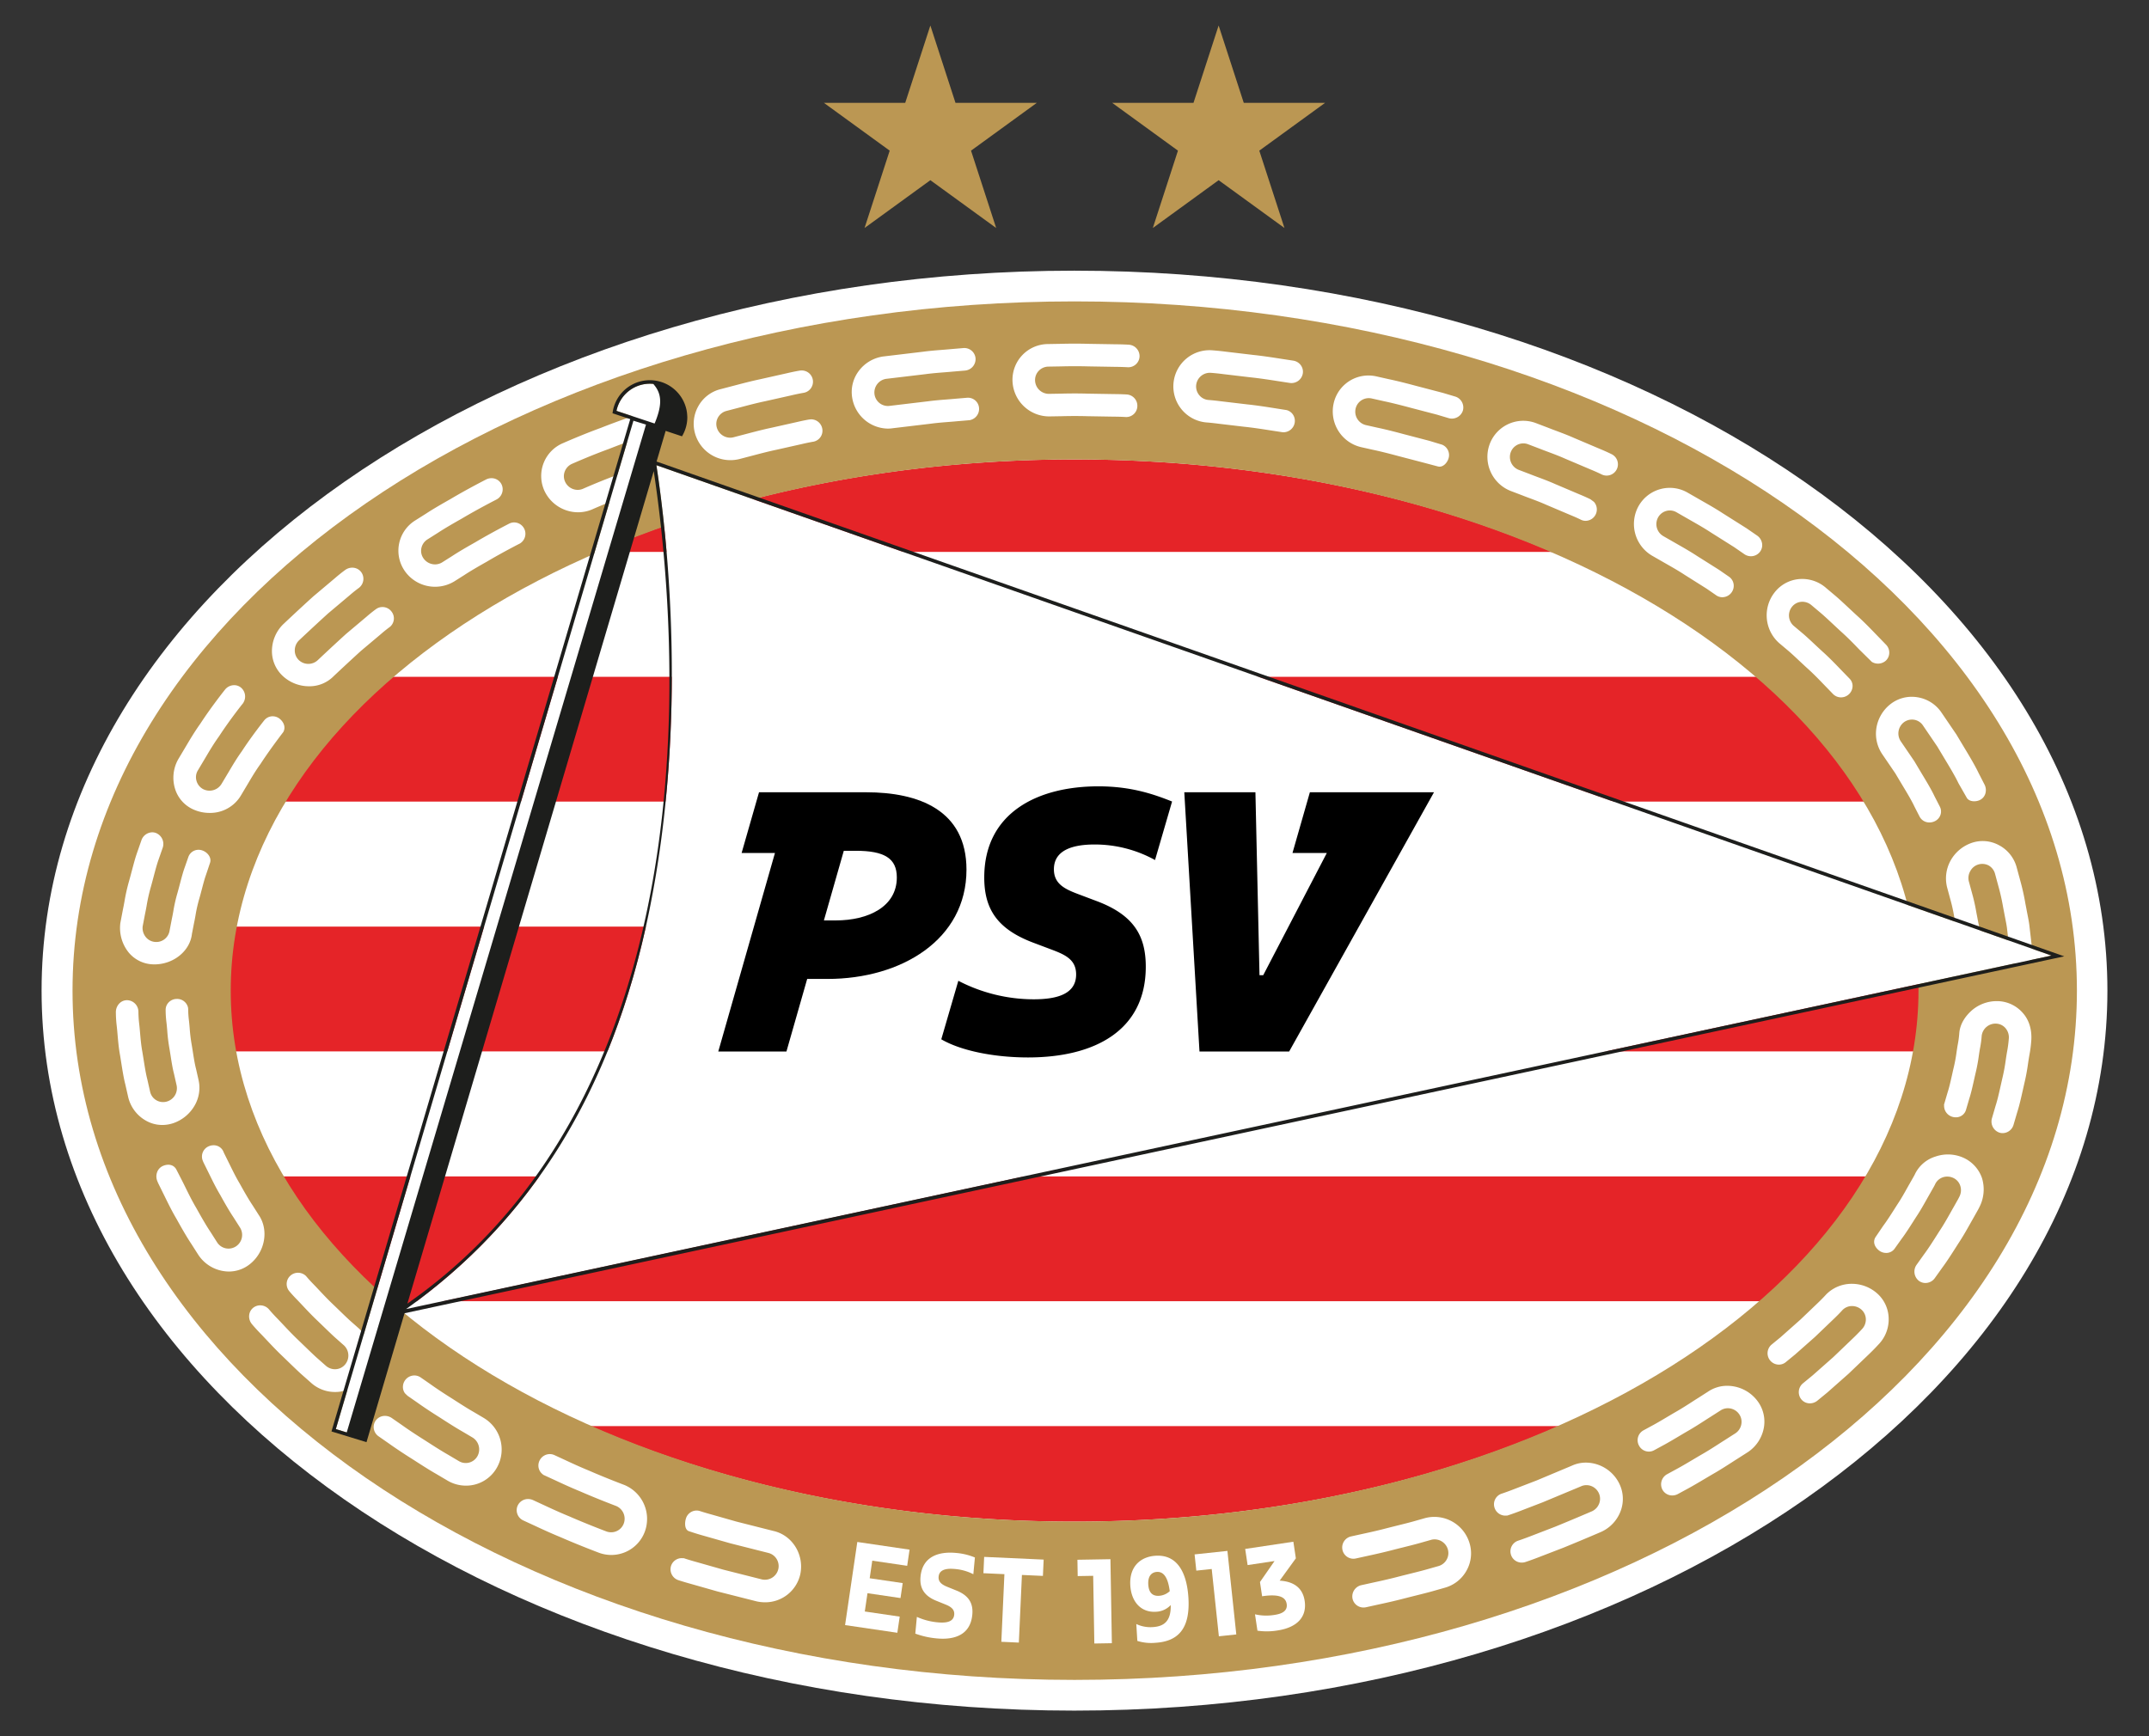
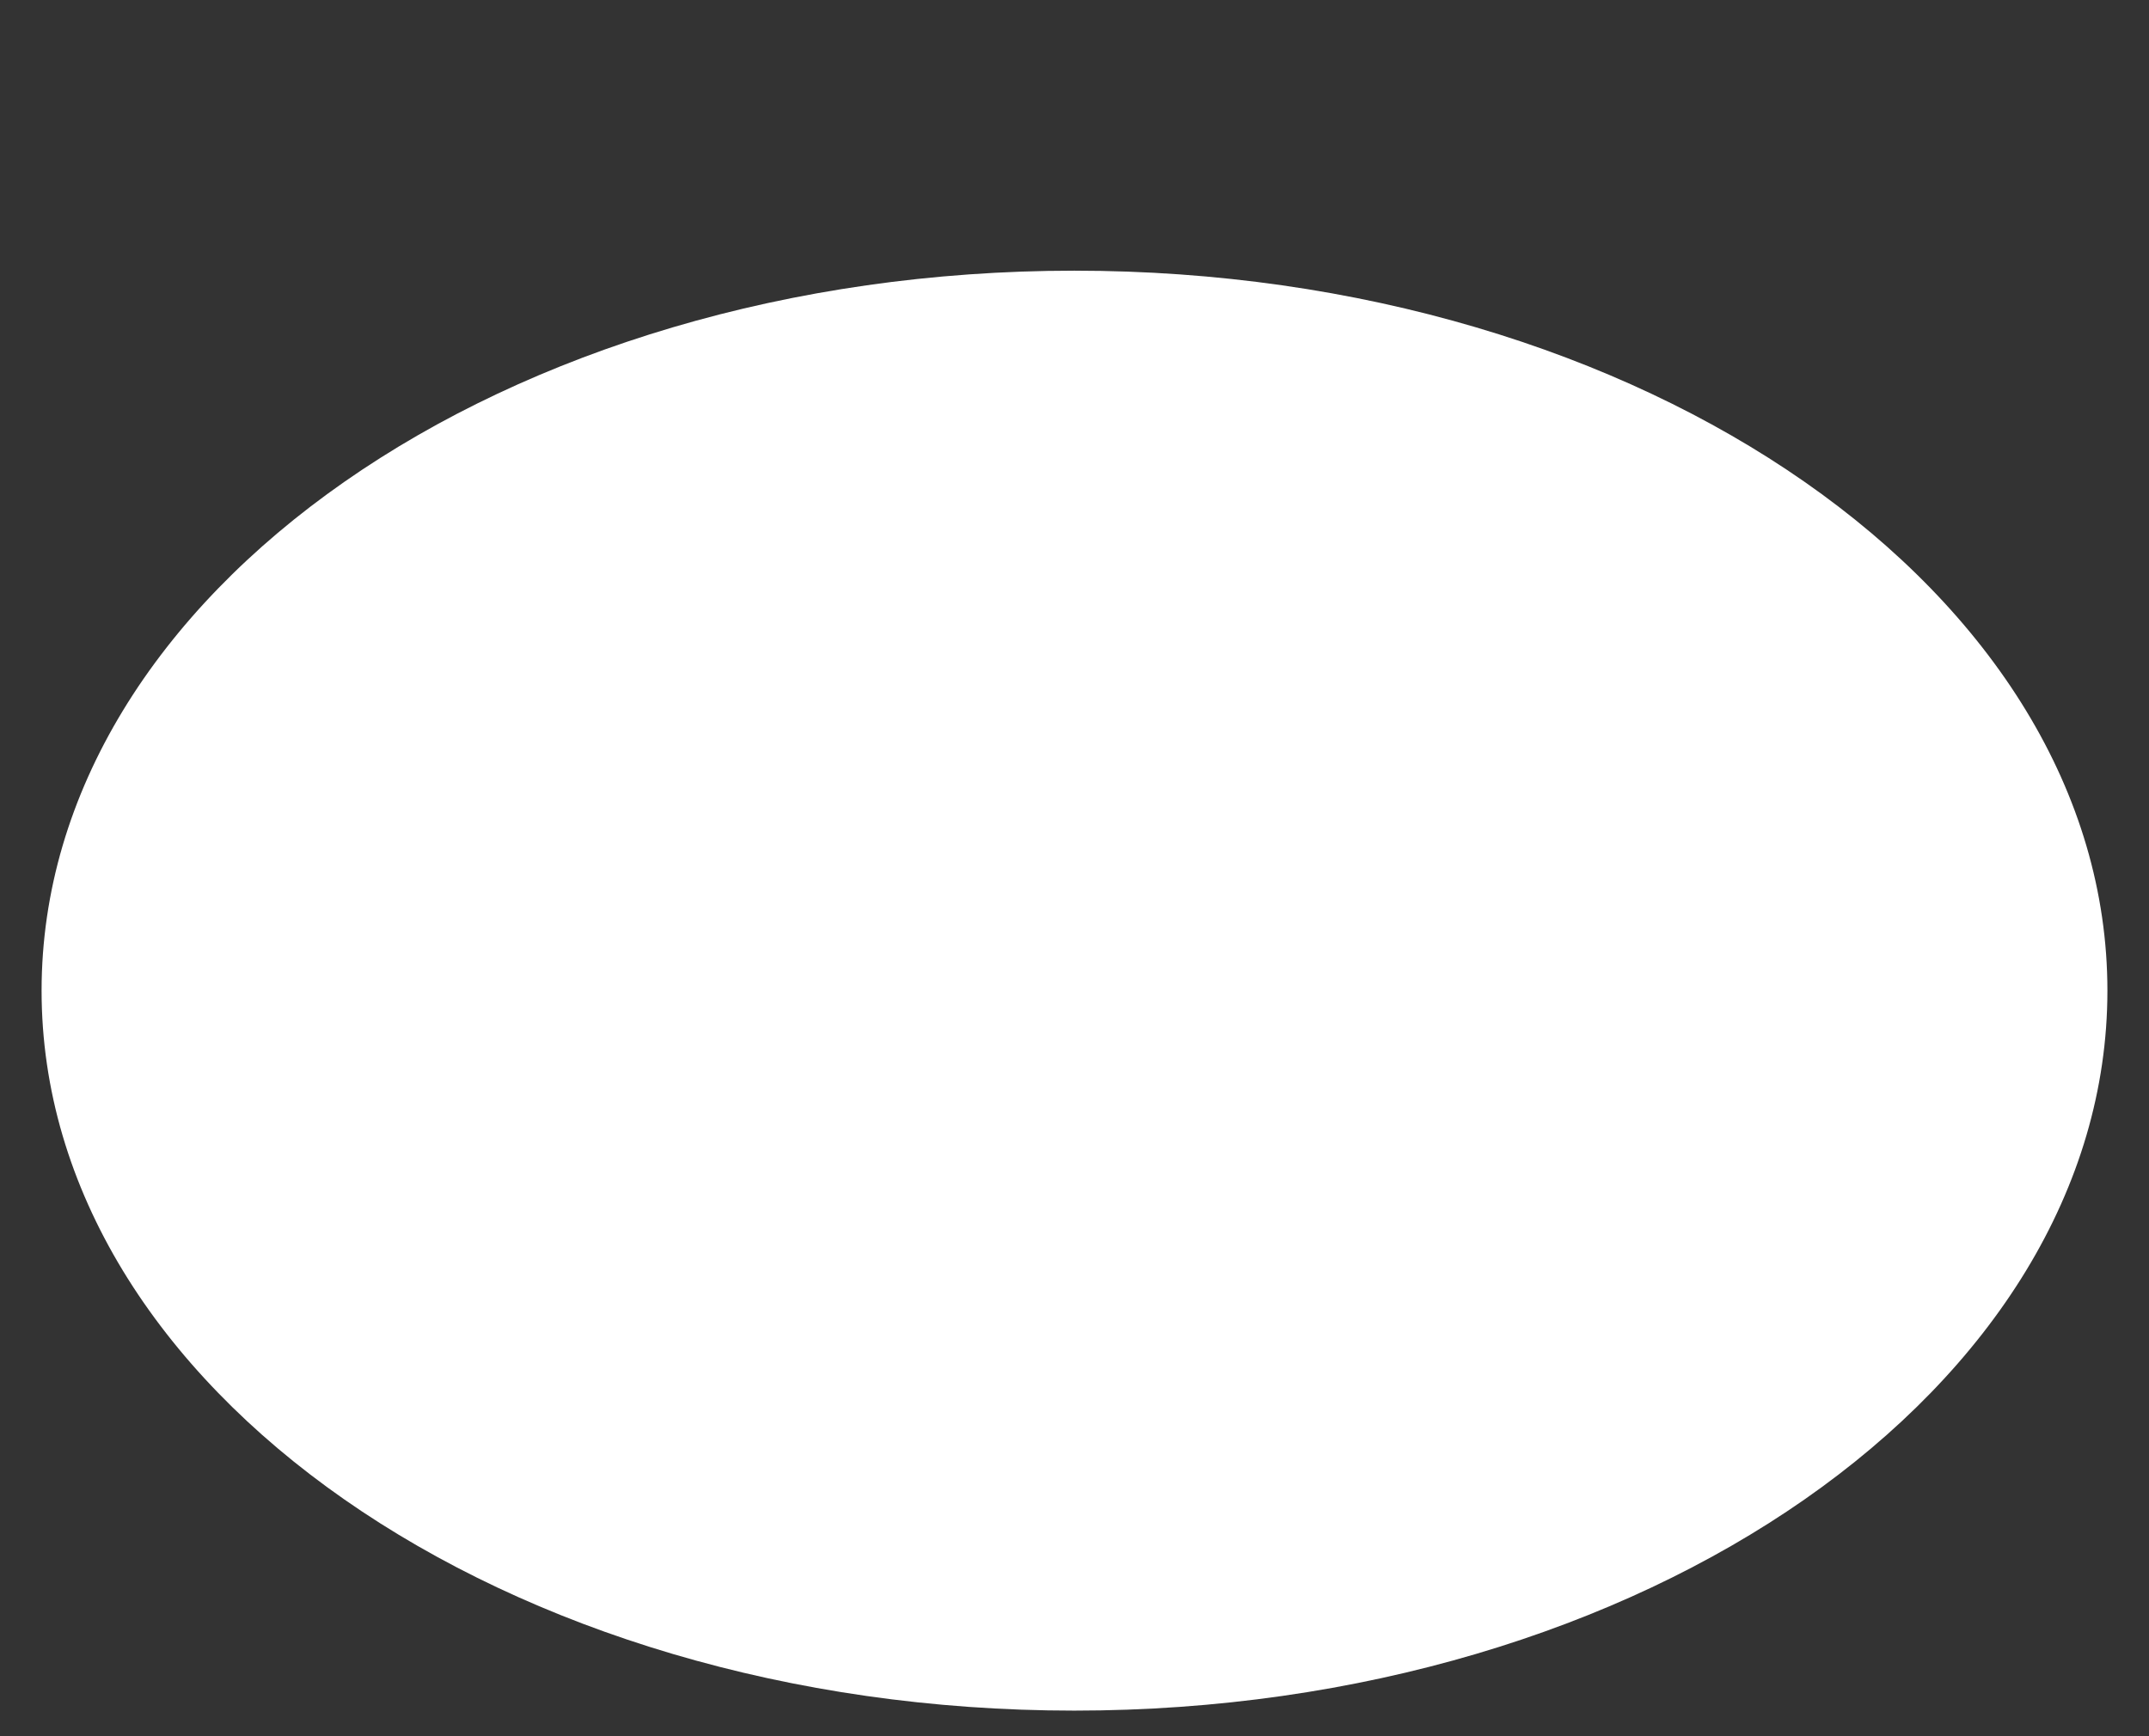
<svg xmlns="http://www.w3.org/2000/svg" viewBox="0 0 969 783">
  <rect x="0" y="0" width="969" height="783" fill="#333333" stroke="none" />
  <defs>
    <clipPath id="a" transform="translate(-55.5 -8.5)">
      <rect x="74.327" y="20" width="931.419" height="760" style="fill:none" />
    </clipPath>
    <clipPath id="b" transform="translate(-55.5 -8.5)">
-       <rect x="74.252" y="20" width="931.496" height="760" style="fill:none" />
-     </clipPath>
+       </clipPath>
  </defs>
  <title>psv-eindhoven-logo-freelogovectors.net</title>
  <g style="clip-path:url(#a)">
    <path d="M539.906,780.001c-256.763,0-465.654-145.664-465.654-324.705,0-179.05,208.9-324.718,465.67-324.718,256.857,0,465.826,145.661,465.826,324.702,0,179.053-208.976,324.721-465.842,324.721" transform="translate(-55.5 -8.5)" style="fill:#fff" />
  </g>
  <g style="clip-path:url(#b)">
    <path d="M540.032,215.699c-79.846,0-153.961,15.4-215.249,41.715H755.415c-61.293-26.315-135.442-41.715-215.383-41.715m.003,479.072c81.318,0,156.64-15.939,218.533-43.081H321.63c61.892,27.146,137.184,43.084,218.405,43.081M230.443,595.359h6.496l1.101,2.102,2.994-2.102h608.741c19.795-17.192,36.037-36.093,48.061-56.288H182.361c12.031,20.193,28.282,39.096,48.082,56.288M919.118,426.408h-758.033a151.506,151.506,0,0,0-.266,56.286H919.38a151.712,151.712,0,0,0-.262-56.286M848.169,313.746H232.061c-20.065,17.166-36.57,36.07-48.844,56.287H896.98c-12.262-20.217-28.755-39.121-48.811-56.287" transform="translate(-55.5 -8.5)" style="fill:#e52428" />
    <path d="M88.205,455.296c0-171.691,202.265-310.864,451.816-310.864,249.51,0,451.974,139.157,451.974,310.848,0,171.6-202.464,310.869-451.99,310.869-249.535,0-451.8-139.269-451.8-310.853m451.8,239.475c210.356,0,380.558-107.287,380.558-239.491,0-132.31-170.201-239.581-380.541-239.581-210.098,0-380.483,107.284-380.483,239.597,0,132.2,170.385,239.487,380.466,239.475" transform="translate(-55.5 -8.5)" style="fill:#bb9753" />
    <path d="M238.612,598.892c55.055-39.22,92.834-96.67,109.728-180.006,17.326-85.448,8.155-167.799,3.132-200.581L980.53,439.469,241.406,598.388" transform="translate(-55.5 -8.5)" style="fill:#fff" />
    <path d="M944.092,388.814a17.359,17.359,0,0,0-9.299,8.268,16.614,16.614,0,0,0-1.318,11.685l1.33,4.928a74.741,74.741,0,0,1,1.862,8.293c.159.839.318,1.69.484,2.527.132.739.279,1.476.427,2.207.255,1.261.497,2.455.649,3.612l1.178,10.208a5.084,5.084,0,0,0,5.07,4.313c.112,0,.222-.004.337-.01a5.3,5.3,0,0,0,3.74-1.896,4.312,4.312,0,0,0,.983-3.354l-.609-5.298c-.163-1.386-.346-2.972-.541-4.669l-.087-.769c-.172-1.29-.443-2.639-.705-3.944-.147-.743-.299-1.495-.432-2.252l-.49-2.554a84.069,84.069,0,0,0-2.01-8.953l-1.399-5.151a6.172,6.172,0,0,1,.637-4.599,6.081,6.081,0,0,1,3.551-2.985,6.218,6.218,0,0,1,4.733.402,6.129,6.129,0,0,1,2.907,3.809l1.501,5.552a93.674,93.674,0,0,1,2.174,9.727l.486,2.513c.144.8.302,1.601.457,2.392.29,1.467.566,2.851.743,4.196l1.335,11.559a5.308,5.308,0,0,0,5.452,4.84,5.022,5.022,0,0,0,3.556-1.849,5.083,5.083,0,0,0,1.125-3.935l-1.401-12.094c-.194-1.468-.5-3.016-.796-4.512-.159-.811-.321-1.627-.468-2.457l-.462-2.392a105.111,105.111,0,0,0-2.346-10.526L964.885,399.885a15.986,15.986,0,0,0-8.277-10.323,15.308,15.308,0,0,0-12.517-.747M421.077,197.627l-.708.075c-.021.001-2.22.357-5.392,1.109l-11.728,2.633c-3.643.762-7.265,1.717-10.176,2.48l-6.817,1.786a5.991,5.991,0,0,1-1.517.196,6.301,6.301,0,0,1-6.024-4.587,5.936,5.936,0,0,1,.565-4.594,6.119,6.119,0,0,1,3.794-2.891l7.088-1.852c2.942-.774,6.606-1.736,10.269-2.507,4.372-.975,8.742-1.958,12.027-2.698,3.207-.755,5.418-1.115,5.46-1.121a5.077,5.077,0,0,0-1.015-10.07,5.188,5.188,0,0,0-.967.09c-.024.004-2.305.375-5.601,1.151l-12.196,2.738c-3.802.799-7.585,1.793-10.628,2.592l-7.051,1.845a15.845,15.845,0,0,0-10.055,7.647,16.105,16.105,0,0,0-1.439,12.584,16.539,16.539,0,0,0,15.895,11.8h.003a16.762,16.762,0,0,0,4.016-.49l6.829-1.787c2.819-.742,6.325-1.664,9.839-2.397l11.559-2.597c3.079-.73,5.205-1.07,5.243-1.075a5.024,5.024,0,0,0,3.903-5.918,5.107,5.107,0,0,0-5.176-4.141M172.171,556.468l-2.785-4.375c-1.834-2.717-4.037-6.614-5.758-9.727-1.686-2.814-3.159-5.813-4.341-8.222l-2.517-5.087a11.997,11.997,0,0,1-.564-1.245,4.739,4.739,0,0,0-4.418-2.788,5.376,5.376,0,0,0-2.108.434,5.028,5.028,0,0,0-2.761,6.503,13.632,13.632,0,0,0,.634,1.408l2.566,5.19c1.261,2.57,2.832,5.767,4.625,8.774,1.79,3.229,4.093,7.307,6.044,10.195l2.881,4.533a6.195,6.195,0,0,1-1.637,8.468,6.091,6.091,0,0,1-8.597-1.664l-3.067-4.817c-2.092-3.11-4.631-7.612-6.37-10.745-1.911-3.219-3.591-6.642-4.942-9.392l-.834-1.693c-.762-1.531-3.317-6.47-3.317-6.47-1.459-2.311-3.991-2.232-5.872-1.433a4.872,4.872,0,0,0-2.694,2.884,5.578,5.578,0,0,0,.129,4.071,16.156,16.156,0,0,0,.702,1.551l2.8,5.679c1.408,2.864,3.161,6.427,5.145,9.768,2.83,5.106,4.943,8.674,6.647,11.219l3.183,4.987a16.695,16.695,0,0,0,13.713,7.497,15.109,15.109,0,0,0,9.345-3.206c6.992-5.415,8.858-15.427,4.171-22.295m-38.515-41.42a17.753,17.753,0,0,0,9.586-7.915,15.972,15.972,0,0,0,1.765-11.628l-1.121-4.972c-.559-2.079-.975-4.724-1.417-7.528-.173-1.114-.353-2.252-.549-3.398a71.522,71.522,0,0,1-.896-7.432c-.11-1.296-.212-2.514-.349-3.587a39.354,39.354,0,0,1-.318-4.968l-.062-.624a5.016,5.016,0,0,0-5.165-3.963H135.13a5.058,5.058,0,0,0-3.6,1.57,4.769,4.769,0,0,0-1.336,3.434,43.596,43.596,0,0,0,.343,5.407c.14,1.114.246,2.366.36,3.697a77.797,77.797,0,0,0,.959,7.979c.197,1.156.38,2.316.559,3.453.475,3.019.925,5.871,1.524,8.127l1.174,5.19a6.265,6.265,0,0,1-4.4,7.419,5.851,5.851,0,0,1-1.626.232,5.985,5.985,0,0,1-5.91-4.705l-1.268-5.614c-.644-2.466-1.143-5.618-1.673-8.959q-.265-1.682-.549-3.401c-.549-2.948-.808-5.957-1.036-8.615-.122-1.399-.234-2.711-.377-3.881a49.221,49.221,0,0,1-.362-5.671,5.223,5.223,0,0,0-5.248-5.099h-.001a4.792,4.792,0,0,0-3.407,1.529,5.633,5.633,0,0,0-1.508,4.028,52.498,52.498,0,0,0,.387,6.064c.143,1.193.257,2.526.379,3.946.246,2.833.524,6.042,1.108,9.201.19,1.14.369,2.279.546,3.404.568,3.578,1.102,6.96,1.792,9.617l1.326,5.833a16.53,16.53,0,0,0,7.884,10.625,14.775,14.775,0,0,0,7.495,2.029,15.701,15.701,0,0,0,4.989-.821M336.901,678.187c-.081-.029-8.106-3.047-15.866-6.442-4.065-1.659-8.068-3.512-10.728-4.761l-4.865-2.245a4.967,4.967,0,0,0-2.029-.433,5.173,5.173,0,0,0-4.617,2.907,5.068,5.068,0,0,0-.231,3.966,4.822,4.822,0,0,0,1.804,2.349l-.056.057,5.743,2.642c2.695,1.265,6.767,3.147,10.981,4.872,7.921,3.462,16.127,6.555,16.205,6.583a6.229,6.229,0,0,1,3.513,7.959,6.059,6.059,0,0,1-5.686,3.932,6.173,6.173,0,0,1-2.263-.425c-.084-.031-8.481-3.198-16.614-6.75-4.274-1.754-8.471-3.687-11.259-4.992l-5.103-2.358a5.305,5.305,0,0,0-2.199-.469,5.106,5.106,0,0,0-4.646,2.848,4.97,4.97,0,0,0-.203,3.897,5.085,5.085,0,0,0,2.711,2.925l5.189,2.397c4.409,2.068,8.18,3.744,11.515,5.111,8.293,3.628,16.868,6.857,16.942,6.885a16.111,16.111,0,0,0,21.205-9.601,16.584,16.584,0,0,0-9.443-20.857m67.305,20.782-16.667-4.221-11.372-3.237c-3.059-.836-5.101-1.511-5.131-1.524a4.809,4.809,0,0,0-1.443-.219,5.049,5.049,0,0,0-4.792,3.576c-.597,1.889-.671,4.895,1.23,5.699l2.014.668c.022.007,2.13.705,5.265,1.573l11.578,3.292c8.481,2.146,16.96,4.287,16.976,4.291a6.117,6.117,0,0,1,4.58,7.318,6.205,6.205,0,0,1-6.046,4.797,6.486,6.486,0,0,1-1.358-.147l-17.355-4.391-11.859-3.376c-3.185-.875-5.32-1.58-5.34-1.587l-.802-.263v.081a5.31,5.31,0,0,0-.765-.056,5.063,5.063,0,0,0-4.856,3.544,5.165,5.165,0,0,0,3.426,6.419c.021.007,2.219.731,5.485,1.634,3.282.931,7.665,2.176,12.059,3.429L396.696,730.738a17.252,17.252,0,0,0,3.743.413,16.189,16.189,0,0,0,15.946-12.778c1.779-8.817-3.693-17.524-12.178-19.405M273.688,648.04l-4.591-2.716c-2.736-1.549-6.242-3.8-9.908-6.163-3.528-2.198-7.059-4.544-9.698-6.442l-4.366-3.025a4.978,4.978,0,0,0-2.782-.846,5.184,5.184,0,0,0-5.096,6.01,4.738,4.738,0,0,0,.855,2.027l1.148,1.115s1.79,1.245,4.462,3.094c2.661,1.914,6.303,4.334,9.982,6.63,3.584,2.316,7.323,4.709,10.183,6.335l4.681,2.764a6.306,6.306,0,0,1,2.238,8.389,6.027,6.027,0,0,1-8.412,2.246l-4.85-2.87c-2.986-1.695-6.975-4.256-10.486-6.522-3.779-2.363-7.526-4.849-10.291-6.834l-4.789-3.322h-.009a5.431,5.431,0,0,0-2.877-.827,5.058,5.058,0,0,0-4.131,2.061,4.973,4.973,0,0,0-.886,3.801,5.118,5.118,0,0,0,2.185,3.376L230.976,659.609c2.901,2.073,6.757,4.639,10.572,7.023,3.772,2.435,7.712,4.958,10.764,6.691,2.966,1.757,4.946,2.922,4.946,2.922a16.315,16.315,0,0,0,8.312,2.295,15.915,15.915,0,0,0,14.164-8.455,16.586,16.586,0,0,0-6.047-22.045M901.559,337.018a16.492,16.492,0,0,0,2.657,11.619l5.882,8.628,3.107,5.208c1.965,3.251,4.196,6.939,5.545,9.817l2.342,4.572a4.909,4.909,0,0,0,4.431,2.566,5.424,5.424,0,0,0,2.305-.512,4.963,4.963,0,0,0,2.633-2.869,4.741,4.741,0,0,0-.258-3.724l-2.439-4.75c-1.378-2.925-3.547-6.557-5.833-10.327l-3.25-5.454-6.129-8.989a6.362,6.362,0,0,1,1.427-8.553,6.023,6.023,0,0,1,3.644-1.214,5.914,5.914,0,0,1,4.959,2.657l6.458,9.49,3.438,5.746c2.298,3.794,4.665,7.76,6.144,10.873l3.759,6.586c1.086,1.701,3.893,1.845,5.783.962a4.747,4.747,0,0,0,2.501-2.788,5.456,5.456,0,0,0-.33-4.216l-2.701-5.264c-1.574-3.309-4.037-7.438-6.435-11.406-1.214-2.021-2.426-4.041-3.576-5.966l-6.706-9.854a16.098,16.098,0,0,0-11.086-6.925,15.56,15.56,0,0,0-12.084,3.278,17.083,17.083,0,0,0-6.189,10.806M251.684,273.136a16.75,16.75,0,0,0,8.669-2.427l4.505-2.847c2.823-1.868,6.838-4.171,10.03-5.971,7.219-4.294,14.832-8.162,14.906-8.199l.335-.174v-.024a5.117,5.117,0,0,0-2.777-9.376,4.923,4.923,0,0,0-2.264.55c-.077.04-7.882,4.007-15.293,8.412-3.253,1.837-7.367,4.196-10.308,6.138l-4.6,2.904a6.018,6.018,0,0,1-3.216.921,6.345,6.345,0,0,1-5.295-2.831,5.876,5.876,0,0,1-.865-4.524,6.132,6.132,0,0,1,2.764-3.927l4.767-3.011c3.1-2.042,7.531-4.578,10.606-6.314,7.629-4.536,15.638-8.608,15.718-8.649l.333-.194a5.173,5.173,0,0,0,1.918-6.707,5.014,5.014,0,0,0-4.508-2.722,5.376,5.376,0,0,0-2.451.6c-.081.041-8.284,4.212-16.103,8.861-3.437,1.942-7.779,4.434-10.884,6.482l-4.855,3.066a16.043,16.043,0,0,0-4.808,22.835,16.604,16.604,0,0,0,13.676,7.126M124.21,443.419q.459.024.918.025c8.634,0,16.068-6.061,16.915-13.746l.962-4.962c.224-.998.424-2.117.638-3.312a62.477,62.477,0,0,1,1.702-7.557c.425-1.473.814-2.959,1.189-4.391.615-2.346,1.196-4.562,1.83-6.335l1.886-5.621c.65-2.242-1.068-4.534-3.391-5.415a5.117,5.117,0,0,0-1.832-.343,4.846,4.846,0,0,0-4.577,3.203l-1.766,5.043c-.694,1.94-1.326,4.343-1.995,6.886-.381,1.452-.775,2.959-1.199,4.44a68.789,68.789,0,0,0-1.843,8.18c-.216,1.199-.419,2.327-.646,3.35l-1.021,5.286a6.062,6.062,0,0,1-6.775,5.151,5.94,5.94,0,0,1-4.015-2.239,6.459,6.459,0,0,1-1.356-4.781l1.07-5.617c.237-1.078.458-2.285.693-3.568a76.655,76.655,0,0,1,1.96-8.712c.433-1.534.84-3.075,1.233-4.569.738-2.789,1.433-5.427,2.173-7.516l1.885-5.404a5.319,5.319,0,0,0-3.02-6.704,4.735,4.735,0,0,0-1.687-.312,5.294,5.294,0,0,0-4.892,3.648l-1.968,5.638c-.793,2.246-1.534,5.055-2.32,8.025-.405,1.533-.822,3.107-1.259,4.662a82.66,82.66,0,0,0-2.088,9.293c-.241,1.308-.465,2.535-.709,3.654l-1.131,5.935a17.599,17.599,0,0,0,3.787,13.395,14.827,14.827,0,0,0,10.65,5.292m59.004-129.853a17.375,17.375,0,0,0,11.607,4.443A15.272,15.272,0,0,0,205.962,313.447c.062-.057,6.177-5.83,12.311-11.407l8.883-7.476c2.33-2.03,4.051-3.254,4.088-3.279a4.982,4.982,0,0,0,.777-6.988,5.075,5.075,0,0,0-4.062-2.018,4.899,4.899,0,0,0-2.982.993c-.073.051-1.833,1.299-4.274,3.425l-9.143,7.697c-6.342,5.758-12.647,11.722-12.731,11.8a6.225,6.225,0,0,1-8.577.022,6.002,6.002,0,0,1-1.836-4.258,6.329,6.329,0,0,1,1.798-4.533c.065-.062,6.639-6.288,13.238-12.271l9.507-8.005c2.507-2.171,4.332-3.478,4.35-3.493l.258-.187v-.024a5.121,5.121,0,0,0,.764-6.97,4.996,4.996,0,0,0-4.009-1.948,5.358,5.358,0,0,0-3.261,1.105c-.078.056-1.935,1.378-4.553,3.647l-9.765,8.225c-6.809,6.169-13.577,12.584-13.666,12.665a17.021,17.021,0,0,0-4.95,12.48,15.269,15.269,0,0,0,5.09,10.916m-40.697,59.934a17.771,17.771,0,0,0,7.447,1.634h.002a16.118,16.118,0,0,0,14.283-8.071l3.278-5.499c1.47-2.482,3.3-5.573,5.424-8.503,4.441-6.838,10.275-14.378,10.275-14.378,1.196-2.113.253-4.491-1.593-5.988a5.04,5.04,0,0,0-3.179-1.142,4.826,4.826,0,0,0-3.828,1.86c-.056.068-5.483,6.836-10.125,13.972-2.254,3.12-4.199,6.41-5.758,9.053l-3.34,5.59a6.344,6.344,0,0,1-8.266,2.402,6.109,6.109,0,0,1-3.039-3.763,5.87,5.87,0,0,1,.593-4.662l3.479-5.845c1.661-2.805,3.726-6.295,6.11-9.605,4.898-7.524,10.57-14.601,10.628-14.672l.337-.428-.026-.026a5.268,5.268,0,0,0-1.089-6.834,4.78,4.78,0,0,0-3.048-1.072,5.315,5.315,0,0,0-4.197,2.099c-.059.072-5.951,7.437-11.054,15.262-2.507,3.494-4.693,7.184-6.451,10.145l-3.547,5.963a16.962,16.962,0,0,0-1.346,13.451,14.983,14.983,0,0,0,8.032,9.056m70.85,230.651c-1.459-1.326-3.179-2.995-5.001-4.758-1.084-1.05-2.208-2.135-3.335-3.213-1.973-1.901-3.857-3.906-5.523-5.674-.883-.943-1.708-1.823-2.469-2.603-2.155-2.192-3.473-3.797-3.497-3.831a5.132,5.132,0,0,0-7.006-.318,5.027,5.027,0,0,0-.609,7.064c.056.066,1.408,1.721,3.673,4.028.787.809,1.646,1.723,2.564,2.701,1.721,1.83,3.668,3.899,5.713,5.874,1.155,1.102,2.302,2.211,3.412,3.285,1.893,1.83,3.681,3.563,5.209,4.956l4.056,3.587a6.282,6.282,0,0,1,.521,8.69,5.933,5.933,0,0,1-4.538,2.099,6.233,6.233,0,0,1-4.131-1.587l-4.227-3.732c-1.623-1.484-3.554-3.353-5.602-5.334-1.101-1.065-2.236-2.163-3.376-3.253-2.127-2.061-4.177-4.235-5.983-6.154-.949-1.011-1.84-1.957-2.651-2.788-2.327-2.386-3.769-4.132-3.794-4.163a5.241,5.241,0,0,0-3.949-1.801,5.051,5.051,0,0,0-3.295,1.211,4.916,4.916,0,0,0-1.693,3.382,5.401,5.401,0,0,0,1.186,3.785l.138.172c.015.019,1.533,1.865,3.968,4.352.824.846,1.724,1.805,2.689,2.826,1.879,1.996,4.01,4.263,6.233,6.414,1.142,1.095,2.279,2.193,3.381,3.262,2.146,2.074,4.171,4.034,5.88,5.593l4.34,3.841a16.107,16.107,0,0,0,10.881,4.24,15.728,15.728,0,0,0,12.43-5.936,16.784,16.784,0,0,0-1.658-22.735ZM857.723,298.528l4.031,3.391c1.508,1.283,3.267,2.929,5.124,4.672,1.098,1.028,2.232,2.092,3.385,3.148,2.784,2.472,5.356,5.143,7.425,7.291l4.411,4.55a5.012,5.012,0,0,0,3.541,1.44,5.204,5.204,0,0,0,3.491-1.356,5.151,5.151,0,0,0,1.706-3.653,4.63,4.63,0,0,0-1.345-3.422l-4.364-4.502c-2.19-2.279-4.924-5.114-7.891-7.763-1.189-1.086-2.361-2.185-3.497-3.248-1.915-1.796-3.725-3.491-5.292-4.828l-4.149-3.485a6.243,6.243,0,0,1-.728-8.655,5.956,5.956,0,0,1,4.646-2.207,6.282,6.282,0,0,1,4.033,1.486l4.316,3.635c1.637,1.399,3.565,3.2,5.604,5.109,1.145,1.074,2.335,2.186,3.54,3.289,3.054,2.723,5.886,5.664,8.161,8.027l5.652,5.568a5.33,5.33,0,0,0,6.229-.477,4.916,4.916,0,0,0,1.63-3.559,5.102,5.102,0,0,0-1.502-3.766l-4.67-4.82c-2.376-2.466-5.332-5.53-8.525-8.384-1.187-1.093-2.37-2.199-3.515-3.269-2.148-2.008-4.175-3.904-5.91-5.392l-4.424-3.724a16.291,16.291,0,0,0-10.655-4.01,15.683,15.683,0,0,0-12.608,6.213,16.731,16.731,0,0,0,2.149,22.699M834.352,633.511a15.326,15.326,0,0,0-8.73,2.664l-4.466,2.855c-.828.518-1.73,1.097-2.694,1.718-2.179,1.403-4.653,3-7.213,4.459-1.417.819-2.822,1.654-4.172,2.458-2.164,1.284-4.209,2.497-5.93,3.438l-4.69,2.547a5.075,5.075,0,0,0-1.917,6.831,5.021,5.021,0,0,0,4.443,2.7,4.948,4.948,0,0,0,2.347-.597l4.789-2.597c1.833-1.006,4.012-2.299,6.316-3.668,1.317-.783,2.672-1.587,4.032-2.377,2.669-1.521,5.234-3.17,7.494-4.625.958-.618,1.86-1.199,2.692-1.718l4.594-2.939a5.972,5.972,0,0,1,3.368-1.03,6.189,6.189,0,0,1,5.087,2.676,6.028,6.028,0,0,1,.971,4.581,6.199,6.199,0,0,1-2.624,4.018s-1.907,1.212-4.739,3.031c-.862.537-1.801,1.142-2.795,1.782-2.326,1.499-4.965,3.198-7.696,4.75-1.352.786-2.697,1.586-4,2.361-2.444,1.448-4.746,2.816-6.667,3.866l-5.258,2.863v.016a5.192,5.192,0,0,0-1.809,6.75,5.009,5.009,0,0,0,4.455,2.641,5.358,5.358,0,0,0,2.542-.649l5.043-2.741c1.98-1.086,4.346-2.489,6.856-3.981,1.326-.787,2.694-1.598,4.062-2.394,2.854-1.627,5.604-3.397,8.03-4.959.969-.625,1.885-1.214,2.732-1.746l4.864-3.107a16.799,16.799,0,0,0,7.184-11.076,15.486,15.486,0,0,0-2.809-11.844,17.091,17.091,0,0,0-13.689-6.956M800.502,259.16l4.621,2.648c.616.358,1.28.737,1.98,1.134,2.486,1.418,5.302,3.023,8.058,4.836,3.597,2.269,7.191,4.536,9.873,6.219l4.362,3.016a4.769,4.769,0,0,0,2.713.84,5.181,5.181,0,0,0,4.216-2.226,5.066,5.066,0,0,0,.852-3.809,4.929,4.929,0,0,0-2.045-3.207l-4.494-3.103-10.11-6.38c-2.869-1.879-5.783-3.544-8.358-5.011l-6.681-3.829a6.255,6.255,0,0,1-2.383-8.353,6.065,6.065,0,0,1,5.349-3.212,5.969,5.969,0,0,1,3.023.831l6.922,3.966c2.635,1.505,5.623,3.209,8.561,5.134l10.453,6.591,4.795,3.306h.007a5.188,5.188,0,0,0,2.8.818,5.105,5.105,0,0,0,4.18-2.155,4.947,4.947,0,0,0,.816-3.731,5.3,5.3,0,0,0-2.224-3.441l-4.768-3.285-10.691-6.748c-3.091-2.02-6.344-3.877-8.958-5.365l-6.914-3.966a16.136,16.136,0,0,0-22.378,6.558,16.6,16.6,0,0,0,6.425,21.925M770.635,668.152a15.136,15.136,0,0,0-6.394,1.392s-7.896,3.317-15.782,6.623l-11,4.24c-2.948,1.137-4.992,1.796-5.027,1.81a5.04,5.04,0,0,0-2.983,6.435,5.13,5.13,0,0,0,5.596,3.353v.059l.799-.257c.019-.009,2.135-.693,5.17-1.865l10.114-3.894,17.23-7.187a5.857,5.857,0,0,1,2.482-.546,6.18,6.18,0,0,1,5.58,3.597,6.031,6.031,0,0,1,.175,4.652,6.242,6.242,0,0,1-3.269,3.537c-.079.035-8.337,3.587-16.534,6.936l-11.513,4.438c-3.082,1.186-5.218,1.882-5.254,1.893a5.07,5.07,0,0,0,1.674,9.876,5.31,5.31,0,0,0,1.742-.296c.022-.009,2.223-.719,5.398-1.943l11.724-4.519c8.37-3.413,16.785-7.035,16.88-7.079a16.744,16.744,0,0,0,8.893-9.613,15.619,15.619,0,0,0-.693-12.187,16.887,16.887,0,0,0-15.007-9.454M956.279,460.022l-.465-.006a17.19,17.19,0,0,0-11.192,4.168c-2.376,2.099-5.289,5.589-5.668,10.297a42.381,42.381,0,0,1-.647,4.933c-.203,1.065-.382,2.263-.574,3.543a67.181,67.181,0,0,1-1.383,7.406c-.24,1.03-.469,2.06-.696,3.072-.646,2.878-1.253,5.599-1.962,7.74l-1.658,5.662h.087a5.153,5.153,0,0,0,3.525,5.296,5.218,5.218,0,0,0,1.699.284,4.689,4.689,0,0,0,4.642-3.365l1.495-5.106c.762-2.311,1.42-5.234,2.112-8.333.23-1.03.465-2.073.703-3.098A77.199,77.199,0,0,0,947.78,484.559c.194-1.312.377-2.542.589-3.637a45.101,45.101,0,0,0,.696-5.331,6.265,6.265,0,0,1,6.713-5.409,5.805,5.805,0,0,1,4.057,2.071,6.373,6.373,0,0,1,1.443,4.777,51.999,51.999,0,0,1-.736,5.608c-.218,1.162-.415,2.469-.625,3.863a82.902,82.902,0,0,1-1.59,8.525q-.333,1.463-.657,2.916c-.774,3.465-1.507,6.733-2.341,9.28l-1.609,5.511a5.295,5.295,0,0,0,3.225,6.555,4.737,4.737,0,0,0,1.561.262,5.169,5.169,0,0,0,4.933-3.826l1.677-5.723c.887-2.72,1.671-6.201,2.499-9.888.218-.978.44-1.968.664-2.942a92.077,92.077,0,0,0,1.695-9.112c.215-1.409.415-2.733.633-3.918a54.936,54.936,0,0,0,.787-6.001c.428-5.003-.895-9.518-3.722-12.705a15.44,15.44,0,0,0-11.391-5.414M901.671,591.621a17.196,17.196,0,0,0-11.116-4.112,16.13,16.13,0,0,0-11.63,4.809c-.012.016-1.401,1.576-3.623,3.706L867.411,603.577l-9.099,8.078-4.081,3.345A5.124,5.124,0,0,0,857.595,623.957a4.852,4.852,0,0,0,3.097-1.097l4.213-3.453,8.949-7.91,8.597-8.234c2.341-2.235,3.756-3.829,3.799-3.881a5.963,5.963,0,0,1,4.365-1.837,6.339,6.339,0,0,1,4.294,1.676,5.91,5.91,0,0,1,1.915,4.184,6.286,6.286,0,0,1-1.764,4.562c-.016.015-1.529,1.702-3.927,4.003l-8.968,8.587-9.295,8.213-4.359,3.584a5.188,5.188,0,0,0-.823,7.218,4.947,4.947,0,0,0,3.9,1.851,5.389,5.389,0,0,0,3.381-1.214l4.494-3.687,9.583-8.467,9.237-8.846c2.507-2.407,4.093-4.177,4.093-4.177a16.27,16.27,0,0,0,4.728-12.234,15.408,15.408,0,0,0-5.436-11.176m38.886-61.085a17.122,17.122,0,0,0-12.33-.422A15.237,15.237,0,0,0,919.11,537.753c-.003.018-.203.463-.612,1.199l-1.846,3.241c-.387.677-.802,1.411-1.24,2.195-1.304,2.335-2.788,4.98-4.518,7.544l-.43.681c-2.104,3.313-4.088,6.442-5.838,8.77l-3.52,5.186c-1.256,2.246-.166,4.515,1.702,5.943a5.228,5.228,0,0,0,3.15,1.072,4.627,4.627,0,0,0,3.873-1.976l3.115-4.371c1.826-2.422,3.896-5.679,6.085-9.133l.479-.746c1.824-2.72,3.396-5.53,4.784-8.003.44-.783.855-1.524,1.248-2.205l1.921-3.39c.461-.828.684-1.334.684-1.339a5.971,5.971,0,0,1,5.421-3.265,6.316,6.316,0,0,1,2.756.628,5.9,5.9,0,0,1,3.047,3.432,6.39,6.39,0,0,1-.353,4.961c-.009.01-.232.512-.693,1.34l-2.027,3.595c-.415.719-.856,1.499-1.317,2.326-1.471,2.61-3.135,5.573-5.056,8.431-2.386,3.776-4.855,7.681-6.895,10.401l-3.306,4.634a5.304,5.304,0,0,0,.967,7.222,4.892,4.892,0,0,0,3.007,1.011,5.179,5.179,0,0,0,4.247-2.236l3.409-4.775c2.099-2.808,4.644-6.822,7.104-10.698l.084-.132c2.055-3.082,3.841-6.261,5.417-9.064.428-.764.839-1.492,1.224-2.164l2.108-3.743c.512-.915.768-1.474.768-1.474A17.434,17.434,0,0,0,949.176,539.77a15.645,15.645,0,0,0-8.62-9.234M491.592,187.888l-5.462.46c-1.125.112-2.38.209-3.722.315-2.545.197-5.432.421-8.275.803l-17.41,2.076a6.099,6.099,0,0,1-6.895-5.153,6.222,6.222,0,0,1,5.237-7.026l17.782-2.12c2.873-.385,5.786-.615,8.358-.818,1.399-.109,2.707-.21,3.869-.327l5.571-.468a5.201,5.201,0,0,0,4.739-5.498,5.074,5.074,0,0,0-5.536-4.649l-5.659.478c-1.155.115-2.442.213-3.816.324-2.651.207-5.654.443-8.627.843L453.689,169.281a16.676,16.676,0,0,0-11.101,6.714,15.766,15.766,0,0,0-2.819,11.937,16.56,16.56,0,0,0,16.002,13.872h.001a15.262,15.262,0,0,0,2.327-.177l17.14-2.042c2.755-.372,5.558-.59,8.031-.784,1.355-.104,2.622-.203,3.746-.316l5.932-.5V197.948a5.139,5.139,0,0,0,4.016-5.399,5.012,5.012,0,0,0-5.373-4.661m36.658-14.044,5.598-.094c3.35-.09,7.799-.131,12.277-.006l12.306.209c3.298.024,5.529.174,5.564.175l.238.006a5.075,5.075,0,0,0,5.102-4.836,5.177,5.177,0,0,0-4.939-5.339c-.019-.001-2.319-.154-5.692-.181l-12.467-.206c-4.55-.131-9.108-.094-12.502,0l-5.664.099a16.096,16.096,0,0,0-16.02,16.812,16.569,16.569,0,0,0,16.612,15.824l5.404-.09c3.223-.093,7.515-.131,11.841-.003l11.877.2c3.178.019,5.333.166,5.37.166l.23.007a5.006,5.006,0,0,0,4.952-4.843,5.103,5.103,0,0,0-4.777-5.332c-.024-.001-2.242-.153-5.501-.172l-12.037-.2c-4.391-.129-8.784-.096-12.069,0l-5.577.094a6.246,6.246,0,0,1-6.157-6.051,5.974,5.974,0,0,1,1.661-4.341,6.123,6.123,0,0,1,4.369-1.899m208.534,56.117,5.002,1.907c1.014.405,2.155.831,3.373,1.284,2.346.875,5.003,1.867,7.581,3.022l10.85,4.605c2.914,1.187,4.821,2.152,4.856,2.17a4.748,4.748,0,0,0,2.027.453,5.133,5.133,0,0,0,3.754-8.544l-1.539-1.156c-.019-.009-2.01-1.017-5.015-2.246l-11.038-4.687c-2.639-1.178-5.354-2.189-7.746-3.084-1.245-.465-2.414-.903-3.46-1.32l-5.096-1.94a6.242,6.242,0,0,1-3.65-7.891,6.068,6.068,0,0,1,5.707-4.065,5.969,5.969,0,0,1,2.188.416l5.23,1.993c1.049.419,2.227.861,3.479,1.328,2.47.922,5.271,1.968,7.994,3.184l11.368,4.825c3.05,1.253,5.059,2.263,5.095,2.28a5.089,5.089,0,1,0,4.24-9.251c-.021-.01-2.104-1.062-5.255-2.352L765.17,205.985c-2.794-1.242-5.646-2.308-8.168-3.251-1.276-.477-2.473-.927-3.547-1.355l-5.333-2.033a16.158,16.158,0,0,0-21.077,9.92,16.538,16.538,0,0,0,9.739,20.696M638.624,171.149l-5.818-.892c-3.269-.509-7.752-1.208-12.186-1.676L608.231,167.113c-3.362-.43-5.661-.584-5.673-.584a16.322,16.322,0,1,0-3.141,32.492c.019,0,2.172.144,5.327.555l11.786,1.393c4.132.433,8.157,1.062,11.391,1.567l5.648.865a4.936,4.936,0,0,0,.728.054,5.15,5.15,0,0,0,4.992-4.318,5.041,5.041,0,0,0-.883-3.79,4.906,4.906,0,0,0-2.741-1.888l-5.946-.942c-3.198-.503-7.572-1.19-11.927-1.646L605.847,189.455c-3.241-.415-5.462-.565-5.473-.565a5.971,5.971,0,0,1-4.113-2.152,6.142,6.142,0,0,1-1.406-4.481,6.218,6.218,0,0,1,6.191-5.623c.179,0,.359.007.55.025.019,0,2.255.15,5.532.574l12.231,1.448c4.33.455,8.716,1.137,11.919,1.639l5.779.884a5.182,5.182,0,0,0,5.882-4.238,4.938,4.938,0,0,0-.878-3.725,5.182,5.182,0,0,0-3.437-2.09m63.629,521.48a16.295,16.295,0,0,0-4.262.568l-5.17,1.468c-1.915.54-4.268,1.125-6.757,1.742-1.526.381-3.11.775-4.693,1.18-3.357.889-7.218,1.799-11.49,2.71l-5.256,1.161a5.115,5.115,0,0,0-3.8,6.042,5.056,5.056,0,0,0,5.937,3.904l5.335-1.177c4.493-.962,8.331-1.865,11.732-2.76,1.471-.378,2.947-.747,4.375-1.102,2.685-.669,5.221-1.301,7.291-1.885l5.258-1.489a6.003,6.003,0,0,1,1.63-.227,6.26,6.26,0,0,1,5.949,4.475,5.966,5.966,0,0,1-.502,4.614,6.136,6.136,0,0,1-3.754,2.97l-5.384,1.527c-2.105.594-4.696,1.239-7.443,1.923-1.464.366-2.973.739-4.485,1.125-3.535.933-7.56,1.88-11.963,2.819l-5.473,1.209a5.21,5.21,0,0,0-3.965,6.082,5.065,5.065,0,0,0,4.975,3.993,5.574,5.574,0,0,0,1.133-.122l5.549-1.23c4.63-.99,8.618-1.929,12.202-2.867,1.586-.41,3.178-.808,4.712-1.19,2.733-.684,5.311-1.327,7.426-1.92,3.287-.927,5.476-1.552,5.473-1.552a16.127,16.127,0,0,0,10.019-7.91,15.814,15.814,0,0,0,1.205-12.461,16.565,16.565,0,0,0-15.805-11.621m-33.072-482.475,5.258,1.18c2.816.583,6.778,1.558,11.457,2.817l11.423,2.984s6.335,1.68,6.528,1.732c2.179.596,4.171-1.502,4.821-3.651a5.066,5.066,0,0,0-2.91-6.158l-5.695-1.723-11.628-3.038c-4.87-1.311-8.809-2.279-11.706-2.878l-5.333-1.198a6.222,6.222,0,0,1-4.658-7.353,6.084,6.084,0,0,1,5.954-4.802,6.222,6.222,0,0,1,1.377.155l5.476,1.23c2.911.608,6.928,1.592,11.933,2.932,4.331,1.137,8.665,2.269,11.9,3.109l5.368,1.605a5.228,5.228,0,0,0,6.376-3.403,5.155,5.155,0,0,0-3.525-6.367l-5.48-1.632-12.103-3.164c-3.416-.921-8.303-2.188-12.178-2.994l-5.539-1.246a16.397,16.397,0,0,0-3.747-.437,16.064,16.064,0,0,0-15.793,13.034,16.558,16.558,0,0,0,12.424,19.266M345.4,194.92a5.338,5.338,0,0,0-1.698.277c-.088.031-8.775,2.905-17.173,6.236-8.503,3.089-16.896,6.811-16.964,6.842a16.067,16.067,0,0,0-8.54,21.661,16.788,16.788,0,0,0,15.104,9.607h.002a16.262,16.262,0,0,0,6.198-1.221c.076-.035,7.897-3.506,15.874-6.399,1.724-.687,3.456-1.349,5.121-1.97V219.116c-2.657.958-5.729,2.098-8.758,3.301-8.146,2.957-16.153,6.508-16.224,6.541a5.952,5.952,0,0,1-2.341.478,6.276,6.276,0,0,1-5.723-3.738,5.942,5.942,0,0,1-.1-4.627,6.157,6.157,0,0,1,3.369-3.429c.081-.038,8.282-3.675,16.617-6.703,8.231-3.27,16.742-6.08,16.827-6.11l.421-.141v-.026a5.145,5.145,0,0,0,2.831-6.305,5.068,5.068,0,0,0-4.843-3.437" transform="translate(-55.5 -8.5)" style="fill:#fff" />
    <path d="M333.476,193.809l28.79,9.549a15.005,15.005,0,0,0,1.562-6.553,15.333,15.333,0,0,0-30.353-2.997" transform="translate(-55.5 -8.5)" style="fill:#fff" />
    <polygon points="151.428 644.537 164.192 648.452 298.66 193.771 285.62 189.748 151.428 644.537" style="fill:#fff" />
    <polygon points="386.565 695.444 410.127 698.91 409.056 706.193 393.312 703.877 392.148 711.804 407.033 713.991 406.042 720.739 391.155 718.549 389.943 726.798 405.687 729.11 404.615 736.395 381.052 732.928 386.565 695.444" style="fill:#fff" />
    <path d="M468.214,745.276l.709-7.546a29.249,29.249,0,0,0,9.446,2.467c4.634.435,7.128-.635,7.391-3.438.203-2.157-1.086-3.475-3.915-4.609l-4.19-1.699c-6.341-2.555-7.468-6.736-7.079-10.887.859-9.108,8.252-11.404,15.958-10.679a28.051,28.051,0,0,1,8.561,2.057l-.709,7.546a22.264,22.264,0,0,0-8.369-2.364c-4.581-.431-7.025.697-7.284,3.447-.201,2.155,1.087,3.473,3.915,4.609l4.191,1.699c6.339,2.554,7.472,6.683,7.076,10.888-.861,9.159-8.141,11.412-15.956,10.676a37.594,37.594,0,0,1-9.745-2.167" transform="translate(-55.5 -8.5)" style="fill:#fff" />
    <polygon points="443.765 702.173 470.593 703.392 470.257 710.747 460.793 710.318 459.406 740.824 451.51 740.463 452.896 709.959 443.431 709.528 443.765 702.173" style="fill:#fff" />
    <polygon points="492.925 710.709 485.943 710.827 485.818 703.467 500.703 703.213 501.349 741.1 493.444 741.235 492.925 710.709" style="fill:#fff" />
    <path d="M568.336,748.565l-.471-7.616a14.867,14.867,0,0,0,7.46,1.384c4.644-.288,8.261-2.301,8.06-9.935a9.575,9.575,0,0,1-6.7,3.019c-6.535.403-11.056-4.305-11.524-11.866-.524-8.48,4.565-12.97,11.424-13.395,10.639-.656,14.172,9.102,14.781,18.931.88,14.206-4.853,19.711-14.898,20.331a20.835,20.835,0,0,1-8.133-.853m14.607-22.428c-.739-5.81-2.555-8.896-5.796-8.694-1.73.106-4.156,1.178-3.877,5.714.188,3.028,1.412,5.281,4.87,5.068a7.872,7.872,0,0,0,4.803-2.088" transform="translate(-55.5 -8.5)" style="fill:#fff" />
    <polygon points="546.37 707.628 539.427 708.368 538.649 701.047 553.449 699.473 557.455 737.148 549.599 737.983 546.37 707.628" style="fill:#fff" />
    <path d="M622.493,743.953l-1.108-7.385a22.687,22.687,0,0,0,8.793.268c2.302-.344,6.054-1.237,5.5-4.928-.427-2.835-2.95-4.702-11.082-3.479l-.965-6.422,6.569-9.468-12.146,1.824-1.093-7.279,21.725-3.257,1.124,7.491L632.513,721.384c6.185.387,10.367,3.095,11.274,9.143,1.069,7.115-3.288,11.983-12.28,13.333a29.696,29.696,0,0,1-9.014.093" transform="translate(-55.5 -8.5)" style="fill:#fff" />
    <path d="M351.557,216.656l4.09-13.823,7.384,2.452.318-.578a16.63,16.63,0,0,0,2.065-7.902c0-.534-.106-1.808-.118-1.918-.054-.484-.228-1.47-.234-1.49a16.926,16.926,0,0,0-33.273.818l-.106.669,7.994,2.651L204.965,654.091l15.79,4.843,17.155-58.152L986.292,439.816,351.557,216.656m-18.082-22.847a15.4,15.4,0,0,1,16.608-12.175l.672.853c3.731,4.747,2.692,10.254-.078,17.027Zm7.646,4.438,5.664,1.746L211.84,654.545l-4.912-1.508Zm9.158,22.729c7.779,51.98,34.693,273.763-111.08,375.442ZM238.612,598.892c55.055-39.22,92.834-96.67,109.728-180.006,17.326-85.448,8.155-167.799,3.132-200.581L980.53,439.469Z" transform="translate(-55.5 -8.5)" style="fill:#1d1e1c" />
-     <polygon points="590.635 357.321 582.786 384.715 598.267 384.715 569.588 439.835 567.919 439.835 566.081 357.321 534.01 357.321 540.86 474.247 581.283 474.247 646.595 357.321 590.635 357.321" />
    <path d="M499.307,404.238c0,14.033,5.68,23.221,22.05,29.401l8.854,3.339c6.182,2.338,10.523,4.677,10.523,11.026,0,9.187-9.355,11.19-19.209,11.19a73.871,73.871,0,0,1-33.907-8.352l-7.685,26.391c9.187,5.345,24.389,8.184,39.089,8.184,30.402,0,53.119-12.358,53.119-40.923,0-13.698-5.177-23.218-22.051-29.566l-8.853-3.338c-5.679-2.176-10.523-4.515-10.523-11.028,0-9.02,9.187-11.19,18.375-11.19a56.14,56.14,0,0,1,27.225,7.013l7.685-26.391c-8.352-3.338-18.539-6.85-33.239-6.85-27.562,0-51.451,12.027-51.451,41.092" transform="translate(-55.5 -8.5)" />
  </g>
  <g style="clip-path:url(#a)">
-     <path d="M446.021,365.82H397.749l-7.852,27.394h15.032l-25.555,89.532h30.735l9.355-32.738h9.184c33.244,0,62.642-17.708,62.642-49.278,0-26.894-21.549-34.911-45.27-34.911M432.325,423.616h-5.32l8.973-31.405h5.37c12.862,0,18.538,3.343,18.538,12.027,0,13.198-12.859,19.378-27.561,19.378" transform="translate(-55.5 -8.5)" />
-     <path d="M486.336,54.881,475.007,20l-11.335,34.881H426.996l29.675,21.563-11.34,34.886L475.007,89.767l29.673,21.563-11.335-34.886,29.67-21.563Zm166.666,0H616.322L604.988,20,593.657,54.881H556.983l29.665,21.563-11.328,34.886,29.669-21.563,29.679,21.563L623.326,76.444Z" transform="translate(-55.5 -8.5)" style="fill:#bb9753" />
-   </g>
+     </g>
  <rect width="969" height="783" style="fill:none" />
</svg>